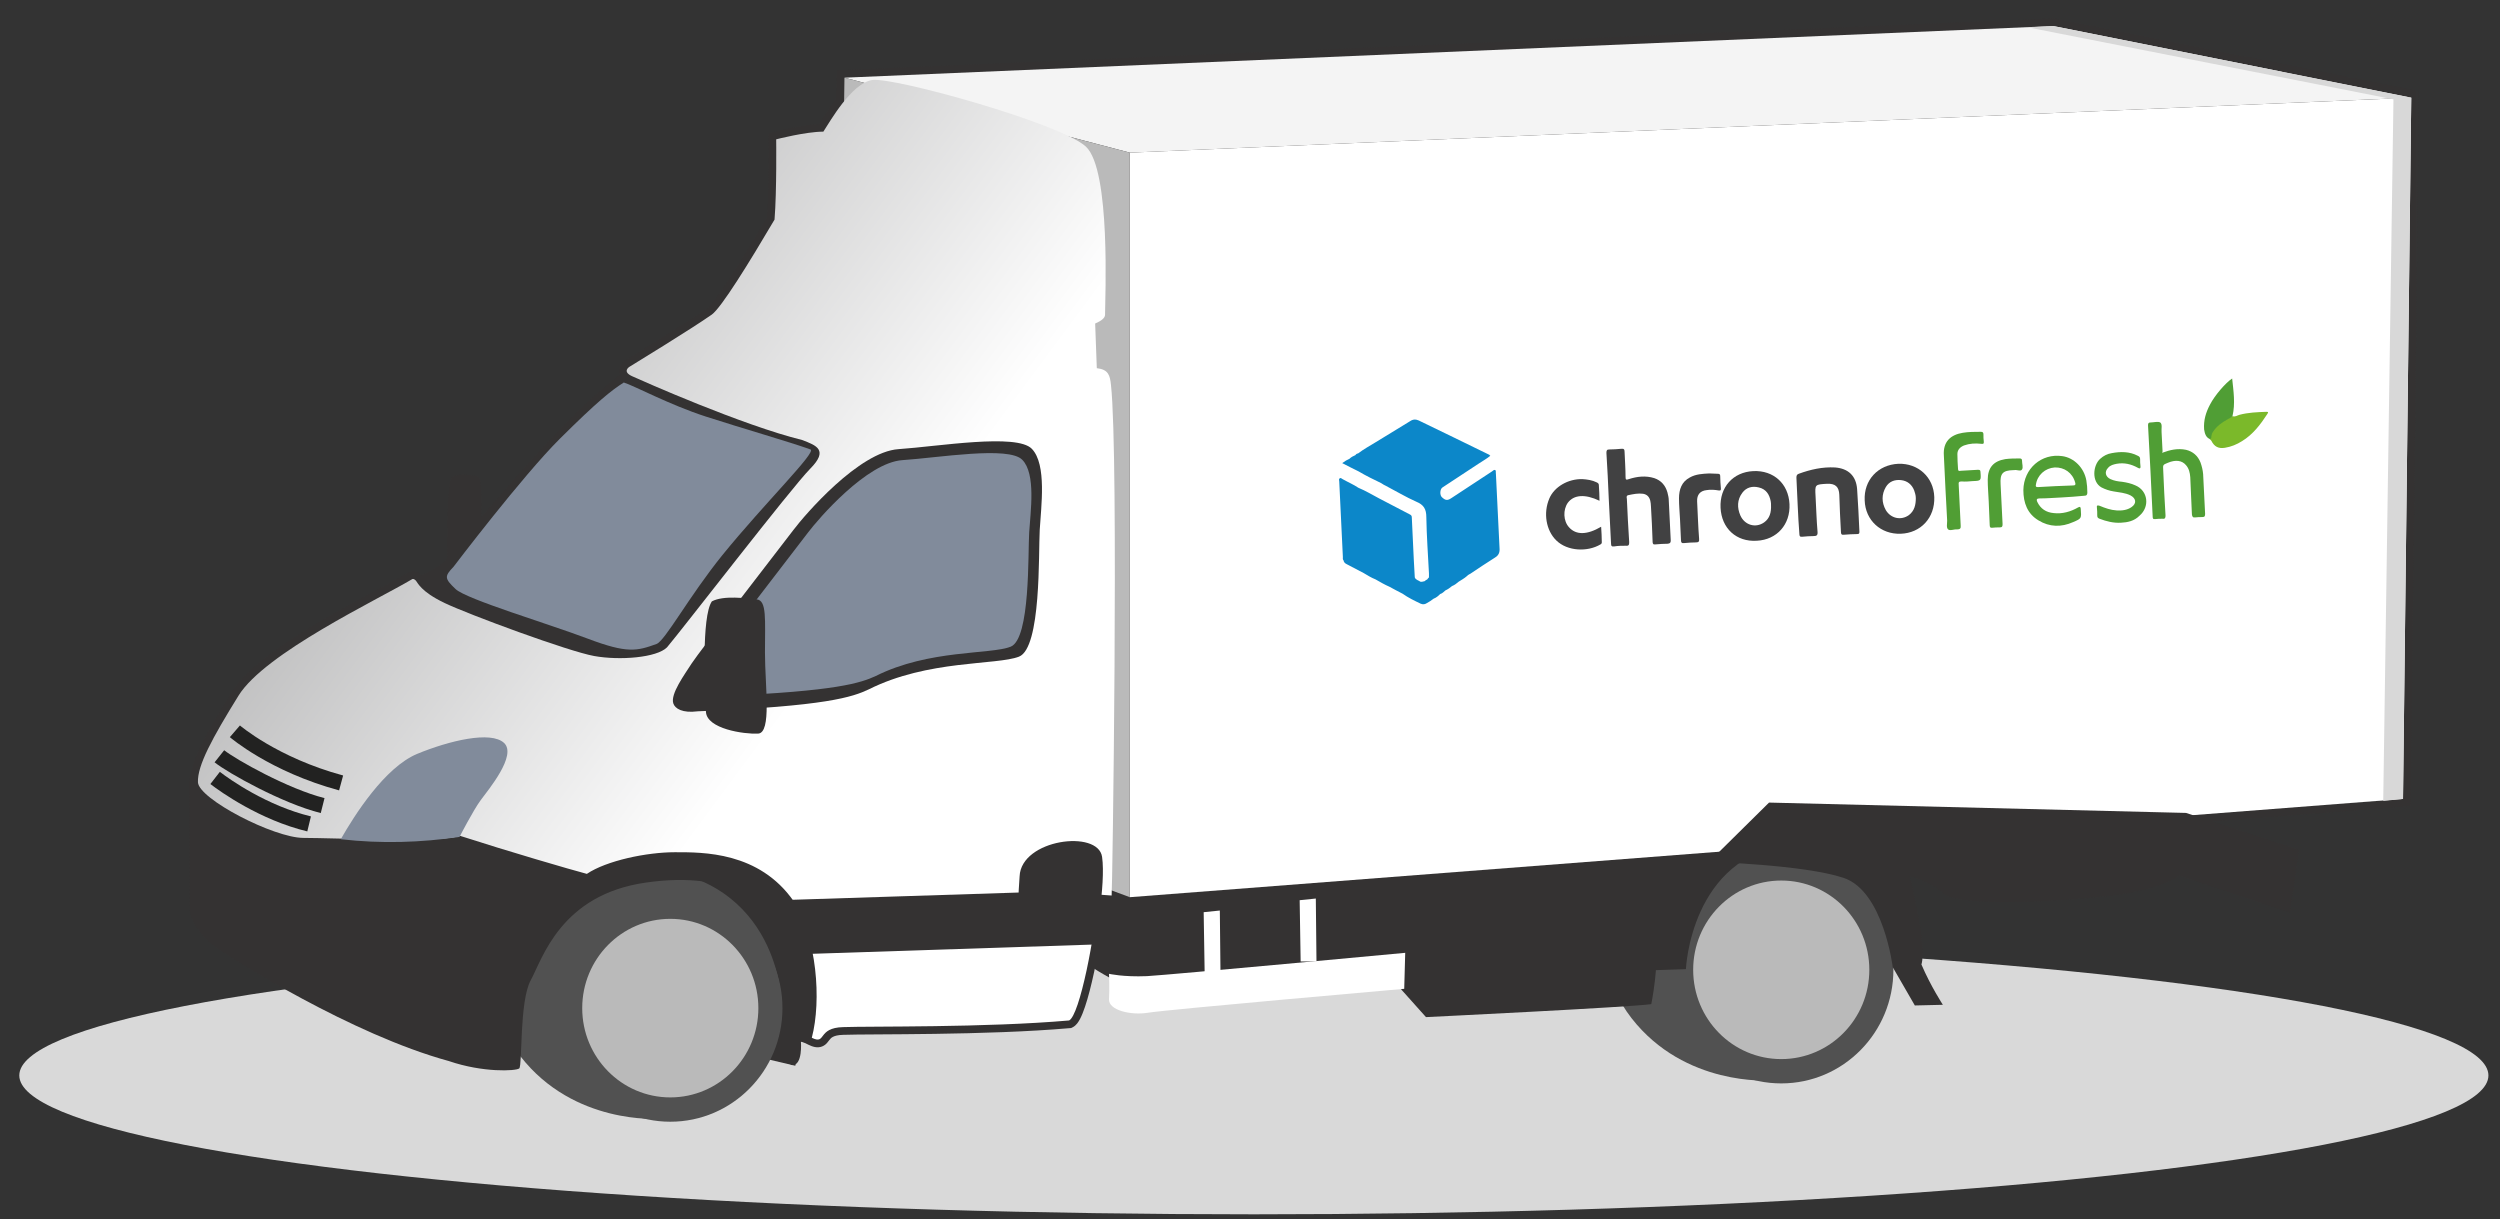
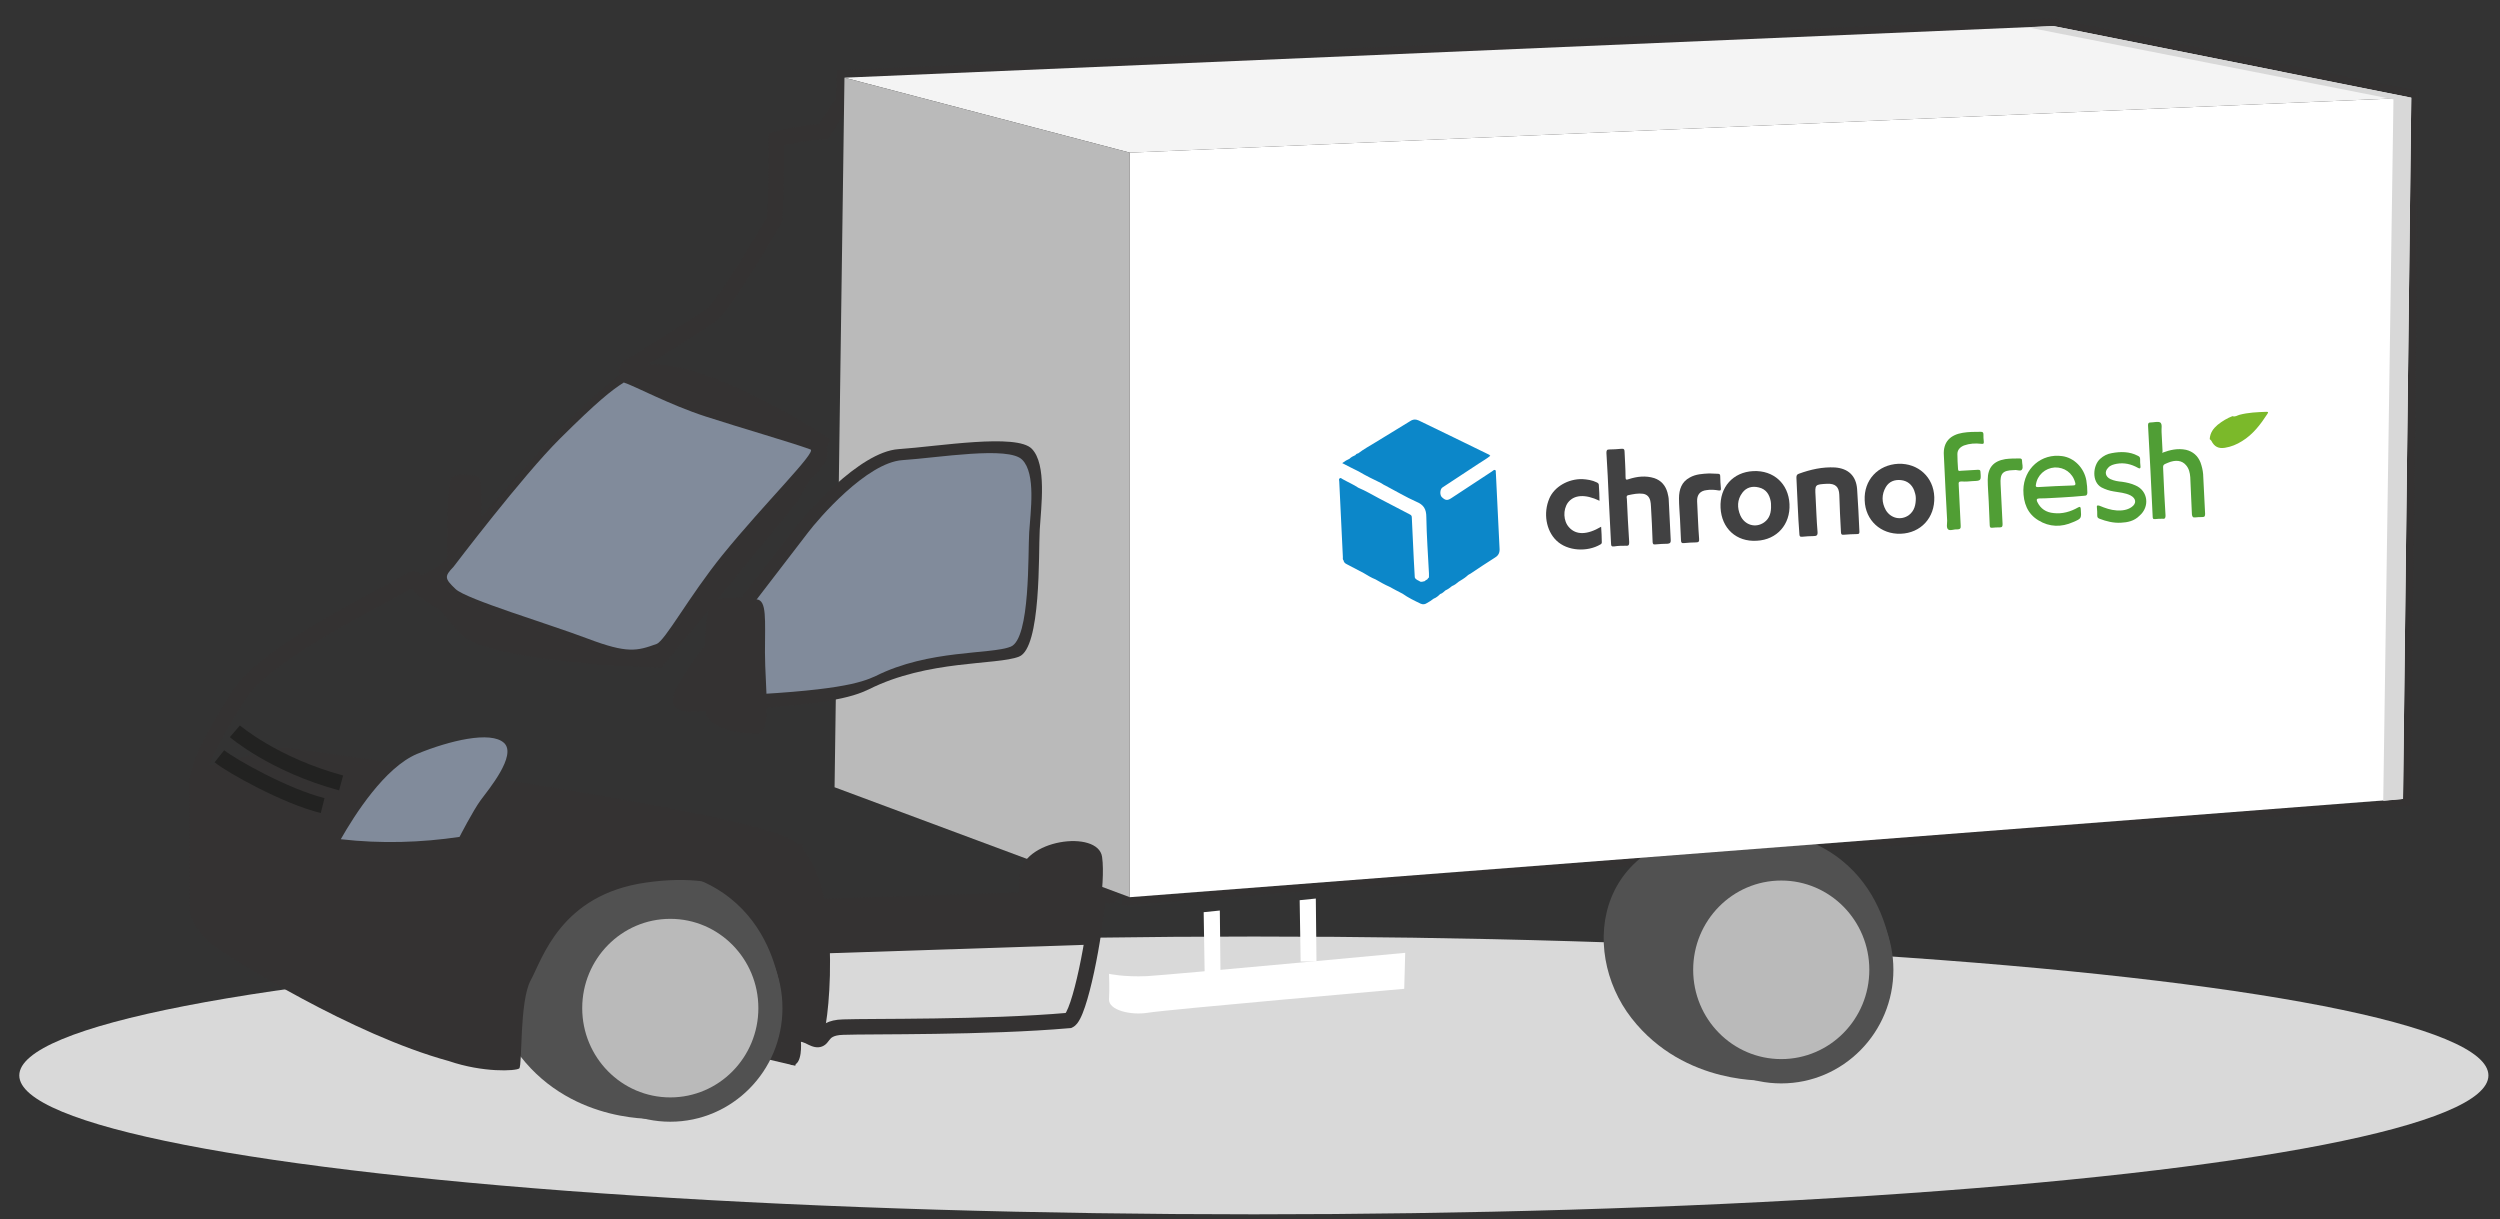
<svg xmlns="http://www.w3.org/2000/svg" width="162" height="79" viewBox="0 0 162 79" fill="none">
  <rect x="0" y="0" width="162" height="79" fill="#333333" stroke="none" />
  <g clip-path="url(#clip0_64_6253)">
    <ellipse cx="81.25" cy="69.688" rx="80" ry="9" fill="#D9D9D9" />
    <mask id="path-2-outside-1_64_6253" maskUnits="userSpaceOnUse" x="11.826" y="0.688" width="145" height="68" fill="black">
      <rect fill="white" x="11.826" y="0.688" width="145" height="68" />
      <path d="M156.25 6.33L70.168 9.343C70.245 9.398 70.312 9.451 70.367 9.502C71.992 11.013 71.608 19.367 71.607 20.404C71.607 20.598 71.372 20.793 70.966 20.965L71.072 23.858C71.82 23.944 71.928 24.311 71.992 24.958C72.505 29.578 72.077 58.031 72.034 58.031L71.137 57.965C70.987 60.556 69.961 65.801 69.277 66.125C63.87 66.6 56.346 66.492 54.636 66.557C52.926 66.6 53.567 67.723 52.605 67.249C53.247 64.809 52.926 60.772 51.43 58.397C49.185 55.181 45.551 55.224 43.734 55.224C41.918 55.224 39.31 55.764 38.027 56.627C36.958 56.347 32.898 55.16 29.756 54.145C29.072 54.62 21.591 54.295 19.667 54.295C17.743 54.295 12.87 51.77 12.827 50.691C12.784 49.611 13.746 47.841 15.456 45.078C17.166 42.315 24.476 38.861 26.721 37.523C26.721 37.523 26.806 37.479 26.935 37.609C27.063 37.739 27.234 38.321 28.815 39.077C30.397 39.832 36.831 42.207 38.498 42.509C40.165 42.811 42.559 42.617 43.222 41.948C44.248 40.738 51.279 31.608 52.498 30.377C53.716 29.147 52.883 28.866 52.007 28.521C48.074 27.55 41.62 24.679 40.956 24.376C40.295 24.075 40.782 23.774 40.785 23.772C40.785 23.772 44.846 21.289 46.129 20.382C46.749 19.928 48.523 17.057 50.19 14.23C50.338 12.404 50.297 9.059 50.297 9.028C50.319 9.022 52.227 8.531 53.353 8.531C53.575 8.194 54.056 7.365 54.655 6.614L54.721 5.034L133.059 1.688L156.25 6.33ZM155.716 51.77L73.21 58.138V9.891L156.25 6.33L155.716 51.77Z" />
    </mask>
    <path d="M156.25 6.33L156.75 6.335L156.755 5.921L156.348 5.839L156.25 6.33ZM70.168 9.343L70.15 8.844L68.689 8.895L69.876 9.749L70.168 9.343ZM70.367 9.502L70.708 9.136L70.708 9.136L70.367 9.502ZM71.607 20.404L71.107 20.404V20.404H71.607ZM70.966 20.965L70.77 20.505L70.454 20.64L70.466 20.984L70.966 20.965ZM71.072 23.858L70.573 23.876L70.588 24.305L71.015 24.355L71.072 23.858ZM71.992 24.958L71.495 25.008L71.495 25.014L71.992 24.958ZM72.034 58.031L71.998 58.529L72.016 58.531H72.034V58.031ZM71.137 57.965L71.173 57.467L70.667 57.43L70.638 57.936L71.137 57.965ZM69.277 66.125L69.321 66.624L69.411 66.616L69.492 66.577L69.277 66.125ZM54.636 66.557L54.648 67.057L54.655 67.057L54.636 66.557ZM52.605 67.249L52.122 67.121L52.018 67.516L52.384 67.697L52.605 67.249ZM51.43 58.397L51.853 58.13L51.846 58.12L51.84 58.111L51.43 58.397ZM43.734 55.224V54.724H43.734L43.734 55.224ZM38.027 56.627L37.9 57.111L38.119 57.168L38.307 57.042L38.027 56.627ZM29.756 54.145L29.91 53.669L29.674 53.593L29.471 53.734L29.756 54.145ZM19.667 54.295L19.667 53.795H19.667V54.295ZM12.827 50.691L12.328 50.711L12.328 50.711L12.827 50.691ZM15.456 45.078L15.031 44.814L15.031 44.815L15.456 45.078ZM26.721 37.523L26.494 37.077L26.479 37.085L26.465 37.093L26.721 37.523ZM26.935 37.609L27.29 37.257L27.29 37.257L26.935 37.609ZM28.815 39.077L28.6 39.528L28.6 39.528L28.815 39.077ZM38.498 42.509L38.409 43.001L38.409 43.001L38.498 42.509ZM43.222 41.948L43.577 42.3L43.59 42.286L43.603 42.271L43.222 41.948ZM52.498 30.377L52.143 30.026L52.143 30.026L52.498 30.377ZM52.007 28.521L52.19 28.056L52.159 28.044L52.127 28.035L52.007 28.521ZM40.956 24.376L40.749 24.831L40.749 24.831L40.956 24.376ZM40.785 23.772L40.524 23.345L40.523 23.346L40.785 23.772ZM46.129 20.382L46.418 20.791L46.424 20.786L46.129 20.382ZM50.19 14.23L50.62 14.484L50.678 14.385L50.688 14.271L50.19 14.23ZM50.297 9.028L50.172 8.544L49.792 8.642L49.797 9.034L50.297 9.028ZM53.353 8.531V9.031H53.623L53.771 8.806L53.353 8.531ZM54.655 6.614L55.046 6.926L55.148 6.798L55.155 6.634L54.655 6.614ZM54.721 5.034L54.699 4.534L54.24 4.554L54.221 5.013L54.721 5.034ZM133.059 1.688L133.157 1.198L133.098 1.186L133.037 1.188L133.059 1.688ZM155.716 51.77L155.754 52.269L156.21 52.233L156.216 51.776L155.716 51.77ZM73.21 58.138H72.71V58.678L73.248 58.637L73.21 58.138ZM73.21 9.891L73.189 9.392L72.71 9.412V9.891H73.21ZM156.25 6.33L156.233 5.83L70.15 8.844L70.168 9.343L70.186 9.843L156.267 6.829L156.25 6.33ZM70.168 9.343L69.876 9.749C69.945 9.798 69.993 9.837 70.027 9.868L70.367 9.502L70.708 9.136C70.63 9.064 70.544 8.998 70.46 8.937L70.168 9.343ZM70.367 9.502L70.027 9.868C70.15 9.983 70.287 10.198 70.421 10.542C70.551 10.879 70.662 11.302 70.755 11.791C70.941 12.768 71.044 13.959 71.097 15.153C71.203 17.547 71.107 19.854 71.107 20.404L71.607 20.404L72.107 20.404C72.107 19.917 72.204 17.528 72.096 15.109C72.042 13.895 71.936 12.65 71.737 11.604C71.638 11.081 71.513 10.595 71.353 10.182C71.196 9.776 70.991 9.4 70.708 9.136L70.367 9.502ZM71.607 20.404H71.107C71.107 20.289 71.175 20.26 71.112 20.314C71.058 20.361 70.95 20.429 70.77 20.505L70.966 20.965L71.162 21.425C71.388 21.329 71.601 21.213 71.765 21.071C71.922 20.936 72.107 20.713 72.107 20.404H71.607ZM70.966 20.965L70.466 20.984L70.573 23.876L71.072 23.858L71.572 23.84L71.466 20.947L70.966 20.965ZM71.072 23.858L71.015 24.355C71.314 24.389 71.365 24.464 71.379 24.485C71.423 24.547 71.461 24.672 71.495 25.008L71.992 24.958L72.49 24.909C72.459 24.597 72.412 24.216 72.198 23.911C71.956 23.565 71.579 23.413 71.13 23.361L71.072 23.858ZM71.992 24.958L71.495 25.014C71.748 27.286 71.77 35.514 71.722 43.224C71.698 47.068 71.656 50.767 71.618 53.506C71.599 54.875 71.581 56.004 71.566 56.79C71.558 57.183 71.552 57.489 71.547 57.697C71.544 57.801 71.542 57.879 71.54 57.93C71.539 57.956 71.538 57.972 71.537 57.979C71.537 57.984 71.537 57.98 71.538 57.971C71.538 57.969 71.54 57.951 71.545 57.928C71.548 57.914 71.56 57.872 71.57 57.845C71.601 57.781 71.815 57.581 72.034 57.531V58.031V58.531C72.253 58.48 72.468 58.28 72.499 58.216C72.509 58.188 72.521 58.146 72.524 58.13C72.529 58.106 72.532 58.086 72.532 58.08C72.534 58.065 72.535 58.05 72.535 58.041C72.537 58.021 72.538 57.996 72.539 57.968C72.541 57.911 72.543 57.828 72.546 57.723C72.552 57.512 72.558 57.202 72.566 56.809C72.58 56.02 72.599 54.89 72.618 53.52C72.656 50.779 72.697 47.077 72.722 43.23C72.77 35.559 72.75 27.25 72.489 24.903L71.992 24.958ZM72.034 58.031L72.07 57.532L71.173 57.467L71.137 57.965L71.1 58.464L71.998 58.529L72.034 58.031ZM71.137 57.965L70.638 57.936C70.565 59.198 70.276 61.13 69.919 62.79C69.74 63.619 69.548 64.366 69.362 64.918C69.268 65.196 69.181 65.41 69.104 65.556C69.066 65.63 69.036 65.674 69.018 65.698C68.994 65.727 69.007 65.7 69.063 65.674L69.277 66.125L69.492 66.577C69.633 66.51 69.734 66.404 69.801 66.32C69.872 66.229 69.935 66.126 69.991 66.019C70.102 65.807 70.208 65.537 70.309 65.237C70.512 64.634 70.714 63.847 70.896 63C71.26 61.308 71.559 59.323 71.636 57.994L71.137 57.965ZM69.277 66.125L69.234 65.627C63.835 66.101 56.382 65.991 54.617 66.057L54.636 66.557L54.655 67.057C56.31 66.994 63.904 67.099 69.321 66.624L69.277 66.125ZM54.636 66.557L54.623 66.057C54.141 66.069 53.779 66.159 53.498 66.308C53.21 66.462 53.047 66.656 52.943 66.793C52.884 66.869 52.87 66.891 52.85 66.913C52.838 66.926 52.858 66.899 52.908 66.88C53.016 66.838 53.048 66.909 52.827 66.8L52.605 67.249L52.384 67.697C52.644 67.825 52.956 67.933 53.267 67.813C53.419 67.755 53.522 67.66 53.589 67.586C53.648 67.522 53.709 67.438 53.737 67.401C53.806 67.311 53.864 67.246 53.967 67.192C54.076 67.133 54.275 67.066 54.648 67.057L54.636 66.557ZM52.605 67.249L53.089 67.376C53.429 66.082 53.508 64.398 53.316 62.741C53.124 61.086 52.654 59.403 51.853 58.13L51.43 58.397L51.007 58.663C51.701 59.766 52.141 61.289 52.322 62.856C52.504 64.421 52.423 65.976 52.122 67.121L52.605 67.249ZM51.43 58.397L51.84 58.111C49.43 54.657 45.525 54.724 43.734 54.724V55.224V55.724C45.578 55.724 48.941 55.704 51.02 58.683L51.43 58.397ZM43.734 55.224L43.734 54.724C42.783 54.724 41.638 54.865 40.567 55.115C39.504 55.363 38.463 55.731 37.748 56.213L38.027 56.627L38.307 57.042C38.874 56.66 39.778 56.326 40.794 56.089C41.802 55.853 42.869 55.724 43.734 55.724L43.734 55.224ZM38.027 56.627L38.154 56.144C37.097 55.866 33.046 54.682 29.91 53.669L29.756 54.145L29.602 54.621C32.75 55.637 36.82 56.827 37.9 57.111L38.027 56.627ZM29.756 54.145L29.471 53.734C29.504 53.711 29.506 53.72 29.427 53.74C29.36 53.758 29.265 53.775 29.139 53.792C28.886 53.826 28.547 53.851 28.139 53.869C27.326 53.905 26.277 53.909 25.181 53.898C23.018 53.877 20.62 53.795 19.667 53.795L19.667 54.295L19.667 54.795C20.638 54.795 22.942 54.876 25.171 54.898C26.271 54.909 27.342 54.905 28.183 54.868C28.603 54.85 28.976 54.823 29.271 54.783C29.418 54.764 29.556 54.74 29.675 54.709C29.781 54.682 29.922 54.638 30.041 54.556L29.756 54.145ZM19.667 54.295V53.795C19.272 53.795 18.672 53.66 17.957 53.412C17.256 53.167 16.487 52.828 15.774 52.455C15.058 52.081 14.414 51.68 13.953 51.317C13.722 51.134 13.551 50.972 13.441 50.839C13.32 50.69 13.325 50.639 13.327 50.671L12.827 50.691L12.328 50.711C12.34 51.013 12.507 51.276 12.668 51.472C12.841 51.684 13.072 51.896 13.334 52.102C13.859 52.516 14.562 52.949 15.31 53.341C16.061 53.734 16.874 54.093 17.628 54.356C18.37 54.614 19.1 54.795 19.667 54.795V54.295ZM12.827 50.691L13.327 50.671C13.311 50.265 13.489 49.65 13.934 48.734C14.371 47.836 15.027 46.722 15.881 45.341L15.456 45.078L15.031 44.815C14.175 46.197 13.496 47.349 13.035 48.297C12.582 49.227 12.301 50.037 12.328 50.711L12.827 50.691ZM15.456 45.078L15.881 45.341C16.259 44.73 16.977 44.041 17.925 43.317C18.864 42.601 19.99 41.88 21.143 41.196C22.295 40.514 23.465 39.874 24.492 39.319C25.512 38.769 26.404 38.294 26.977 37.952L26.721 37.523L26.465 37.093C25.916 37.421 25.052 37.88 24.017 38.44C22.988 38.995 21.803 39.642 20.633 40.336C19.465 41.028 18.302 41.772 17.319 42.522C16.345 43.265 15.508 44.044 15.031 44.814L15.456 45.078ZM26.721 37.523C26.948 37.968 26.947 37.969 26.947 37.969C26.947 37.969 26.946 37.969 26.946 37.969C26.945 37.969 26.945 37.97 26.944 37.97C26.943 37.971 26.942 37.971 26.941 37.972C26.939 37.973 26.937 37.974 26.935 37.975C26.93 37.977 26.926 37.979 26.922 37.981C26.913 37.984 26.904 37.988 26.895 37.991C26.877 37.998 26.857 38.004 26.837 38.008C26.795 38.016 26.752 38.018 26.709 38.012C26.618 37.999 26.576 37.957 26.579 37.961L26.935 37.609L27.29 37.257C27.165 37.131 27.016 37.046 26.85 37.022C26.77 37.011 26.697 37.016 26.635 37.028C26.605 37.035 26.578 37.043 26.554 37.051C26.543 37.055 26.532 37.06 26.521 37.064C26.517 37.066 26.512 37.069 26.507 37.071C26.505 37.072 26.503 37.073 26.5 37.074C26.499 37.075 26.498 37.075 26.497 37.076C26.497 37.076 26.496 37.076 26.495 37.077C26.495 37.077 26.495 37.077 26.495 37.077C26.494 37.077 26.494 37.077 26.721 37.523ZM26.935 37.609L26.579 37.96C26.558 37.939 26.551 37.925 26.572 37.957C26.585 37.976 26.618 38.026 26.649 38.072C26.722 38.176 26.823 38.308 26.977 38.462C27.282 38.767 27.771 39.132 28.6 39.528L28.815 39.077L29.031 38.625C28.279 38.266 27.891 37.962 27.683 37.754C27.581 37.652 27.516 37.567 27.471 37.502C27.444 37.462 27.43 37.44 27.402 37.399C27.384 37.372 27.344 37.311 27.29 37.257L26.935 37.609ZM28.815 39.077L28.6 39.528C29.416 39.918 31.442 40.708 33.455 41.433C35.457 42.155 37.525 42.841 38.409 43.001L38.498 42.509L38.587 42.017C37.803 41.875 35.822 41.223 33.794 40.492C31.778 39.766 29.796 38.991 29.031 38.625L28.815 39.077ZM38.498 42.509L38.409 43.001C39.294 43.162 40.357 43.189 41.289 43.09C41.756 43.04 42.204 42.958 42.588 42.837C42.96 42.721 43.326 42.553 43.577 42.3L43.222 41.948L42.866 41.596C42.786 41.677 42.605 41.784 42.289 41.883C41.986 41.978 41.607 42.051 41.184 42.096C40.336 42.185 39.369 42.159 38.587 42.017L38.498 42.509ZM43.222 41.948L43.603 42.271C44.124 41.657 46.15 39.057 48.181 36.48C50.233 33.875 52.27 31.319 52.853 30.729L52.498 30.377L52.143 30.026C51.507 30.667 49.42 33.291 47.395 35.861C45.349 38.459 43.346 41.029 42.84 41.624L43.222 41.948ZM52.498 30.377L52.853 30.729C53.176 30.403 53.408 30.097 53.525 29.798C53.651 29.472 53.642 29.142 53.463 28.854C53.307 28.602 53.059 28.445 52.854 28.339C52.643 28.231 52.397 28.137 52.19 28.056L52.007 28.521L51.824 28.986C52.055 29.077 52.241 29.148 52.395 29.228C52.555 29.311 52.603 29.365 52.613 29.381C52.613 29.381 52.61 29.375 52.61 29.369C52.61 29.366 52.612 29.386 52.592 29.436C52.55 29.546 52.429 29.736 52.143 30.026L52.498 30.377ZM52.007 28.521L52.127 28.035C48.247 27.077 41.834 24.227 41.163 23.922L40.956 24.376L40.749 24.831C41.406 25.131 47.902 28.022 51.887 29.006L52.007 28.521ZM40.956 24.376L41.163 23.922C41.037 23.864 41.039 23.837 41.066 23.877C41.083 23.902 41.102 23.943 41.108 23.997C41.114 24.049 41.105 24.094 41.094 24.127C41.075 24.18 41.049 24.199 41.058 24.191C41.062 24.188 41.063 24.188 41.048 24.197L40.785 23.772L40.523 23.346C40.506 23.357 40.445 23.395 40.377 23.459C40.315 23.517 40.208 23.63 40.15 23.797C40.082 23.992 40.095 24.224 40.234 24.433C40.356 24.614 40.545 24.738 40.749 24.831L40.956 24.376ZM40.785 23.772C41.046 24.198 41.046 24.198 41.046 24.198C41.046 24.198 41.046 24.198 41.046 24.198C41.046 24.198 41.047 24.198 41.047 24.198C41.047 24.198 41.048 24.197 41.049 24.197C41.051 24.195 41.054 24.194 41.058 24.191C41.066 24.186 41.077 24.179 41.092 24.17C41.122 24.152 41.167 24.125 41.224 24.09C41.337 24.02 41.501 23.919 41.702 23.796C42.103 23.548 42.652 23.209 43.241 22.841C44.413 22.109 45.762 21.254 46.417 20.791L46.129 20.382L45.84 19.974C45.213 20.417 43.89 21.257 42.711 21.993C42.124 22.359 41.578 22.698 41.178 22.944C40.977 23.067 40.814 23.168 40.701 23.237C40.644 23.272 40.6 23.299 40.57 23.317C40.555 23.327 40.544 23.334 40.536 23.338C40.532 23.341 40.529 23.342 40.527 23.344C40.526 23.344 40.526 23.345 40.525 23.345C40.525 23.345 40.525 23.345 40.525 23.345C40.525 23.345 40.524 23.345 40.524 23.345C40.524 23.345 40.524 23.345 40.785 23.772ZM46.129 20.382L46.424 20.786C46.65 20.621 46.918 20.294 47.192 19.925C47.481 19.535 47.819 19.035 48.187 18.468C48.921 17.331 49.786 15.899 50.62 14.484L50.19 14.23L49.759 13.976C48.926 15.388 48.07 16.806 47.347 17.925C46.985 18.485 46.659 18.965 46.389 19.329C46.104 19.714 45.918 19.917 45.834 19.979L46.129 20.382ZM50.19 14.23L50.688 14.271C50.839 12.416 50.797 9.046 50.797 9.021L50.297 9.028L49.797 9.034C49.797 9.072 49.838 12.391 49.691 14.189L50.19 14.23ZM50.297 9.028L50.422 9.512C50.428 9.51 50.901 9.388 51.509 9.267C52.127 9.144 52.844 9.031 53.353 9.031V8.531V8.031C52.737 8.031 51.937 8.163 51.314 8.287C50.68 8.413 50.188 8.54 50.172 8.544L50.297 9.028ZM53.353 8.531L53.771 8.806C54.015 8.436 54.465 7.653 55.046 6.926L54.655 6.614L54.264 6.302C53.647 7.076 53.136 7.953 52.936 8.255L53.353 8.531ZM54.655 6.614L55.155 6.634L55.22 5.054L54.721 5.034L54.221 5.013L54.156 6.593L54.655 6.614ZM54.721 5.034L54.742 5.533L133.08 2.187L133.059 1.688L133.037 1.188L54.699 4.534L54.721 5.034ZM133.059 1.688L132.96 2.178L156.152 6.82L156.25 6.33L156.348 5.839L133.157 1.198L133.059 1.688ZM155.716 51.77L155.677 51.271L73.171 57.64L73.21 58.138L73.248 58.637L155.754 52.269L155.716 51.77ZM73.21 58.138H73.71V9.891H73.21H72.71V58.138H73.21ZM73.21 9.891L73.231 10.391L156.271 6.829L156.25 6.33L156.229 5.83L73.189 9.392L73.21 9.891ZM156.25 6.33L155.75 6.324L155.216 51.764L155.716 51.77L156.216 51.776L156.75 6.335L156.25 6.33Z" fill="#343232" mask="url(#path-2-outside-1_64_6253)" />
-     <path d="M29.029 37.803C28.986 36.443 28.858 31.931 29.243 30.982C29.67 30.593 30.504 30.809 30.889 30.852C31.273 30.895 31.188 32.083 31.188 34.155C31.188 36.206 31.444 39.12 30.931 39.163C30.418 39.206 29.05 38.883 29.029 37.803Z" fill="#343232" />
+     <path d="M29.029 37.803C28.986 36.443 28.858 31.931 29.243 30.982C29.67 30.593 30.504 30.809 30.889 30.852C31.273 30.895 31.188 32.083 31.188 34.155C31.188 36.206 31.444 39.12 30.931 39.163C30.418 39.206 29.05 38.883 29.029 37.803" fill="#343232" />
    <path d="M26.785 37.523C26.785 37.523 28.452 36.81 28.858 36.335C29.264 35.86 37.472 25.606 40.849 23.901C44.226 22.196 53.802 28.391 53.802 28.499C53.802 28.607 51.686 32.493 51.686 32.493L42.858 43.265C42.858 43.265 31.508 42.984 29.799 41.02C28.11 39.077 26.785 37.523 26.785 37.523Z" fill="#343232" />
    <path d="M114.677 70.011C114.677 70.011 109.183 70.421 105.721 65.974C102.258 61.527 103.348 53.627 112.838 53.713C122.329 53.799 122.607 62.218 122.607 62.218L114.677 70.011Z" fill="#515151" />
    <path d="M115.425 70.205C119.438 70.205 122.692 66.91 122.692 62.844C122.692 58.779 119.438 55.483 115.425 55.483C111.411 55.483 108.157 58.779 108.157 62.844C108.157 66.91 111.411 70.205 115.425 70.205Z" fill="#515151" />
    <path d="M115.425 68.629C118.577 68.629 121.132 66.039 121.132 62.844C121.132 59.649 118.577 57.059 115.425 57.059C112.273 57.059 109.718 59.649 109.718 62.844C109.718 66.039 112.273 68.629 115.425 68.629Z" fill="#BABABA" />
    <path d="M51.536 69.061L49.42 68.565C49.42 68.565 31.252 67.162 31.808 66.212C32.342 65.262 37.878 55.591 37.878 55.591L51.985 54.684L53.717 64.161L51.9 66.708L51.536 69.061Z" fill="#343232" />
    <path d="M42.687 72.494C42.687 72.494 37.194 72.904 33.731 68.457C30.269 64.01 31.359 56.109 40.849 56.195C50.339 56.282 50.617 64.701 50.617 64.701L42.687 72.494Z" fill="#515151" />
-     <path d="M69.983 62.153C69.983 62.153 73.402 64.657 75.155 64.29C76.908 63.923 90.588 63.88 90.588 63.88L92.404 65.909C92.404 65.909 105.721 65.262 107.003 65.068C107.238 63.88 107.302 62.866 107.302 62.866L109.247 62.801C109.247 62.801 109.547 55.483 116.023 54.706C122.5 53.864 79.152 53.454 79.152 53.627C79.152 53.799 64.788 52.677 64.788 52.677L69.983 62.153Z" fill="#343232" />
    <path d="M73.21 58.138L155.716 51.77L156.25 6.329L73.21 9.891V58.138Z" fill="white" />
    <path d="M156.25 6.329L133.059 1.688L54.721 5.034L73.21 9.891L156.25 6.329Z" fill="#F4F4F4" />
    <path d="M54.721 5.034L54.08 51.014L73.21 58.138V9.891L54.721 5.034Z" fill="#BABABA" />
    <path d="M13.169 49.698C12.656 49.827 12.25 50.086 12.25 50.669C12.25 51.252 12.293 57.944 12.293 58.829C12.293 59.714 13.126 60.794 14.131 61.484C15.136 62.175 22.766 67.032 29.093 68.759C31.295 69.515 33.432 69.407 33.646 69.234C33.86 69.061 33.646 64.873 34.394 63.514C35.142 62.154 36.318 57.966 41.875 57.188C47.432 56.39 50.211 58.635 50.852 60.815C51.494 63.017 50.596 68.975 51.323 69.018C52.028 69.061 51.9 67.507 51.9 67.507C51.9 67.507 52.968 67.831 53.353 67.032C53.738 66.233 54.742 56.411 51.258 54.404C47.774 52.396 18.342 48.424 18.342 48.424L13.169 49.698Z" fill="#343232" />
-     <path d="M71.992 24.959C71.928 24.311 71.821 23.944 71.073 23.858L70.966 20.965C71.372 20.793 71.607 20.598 71.607 20.404C71.607 19.368 71.992 11.014 70.367 9.502C68.743 7.991 57.863 4.969 56.517 5.185C55.17 5.401 53.781 7.883 53.353 8.531C52.22 8.531 50.297 9.028 50.297 9.028C50.297 9.028 50.339 12.395 50.19 14.23C48.523 17.058 46.748 19.929 46.129 20.382C44.846 21.289 40.785 23.771 40.785 23.771C40.785 23.771 40.293 24.074 40.956 24.376C41.619 24.678 48.074 27.549 52.007 28.521C52.883 28.866 53.717 29.147 52.498 30.377C51.28 31.608 44.248 40.739 43.222 41.948C42.559 42.617 40.165 42.811 38.498 42.509C36.831 42.207 30.397 39.832 28.815 39.077C27.233 38.321 27.062 37.738 26.934 37.609C26.806 37.479 26.721 37.523 26.721 37.523C24.476 38.861 17.166 42.315 15.456 45.078C13.746 47.841 12.784 49.611 12.827 50.691C12.87 51.77 17.743 54.296 19.667 54.296C21.591 54.296 29.072 54.62 29.756 54.145C32.898 55.159 36.959 56.346 38.028 56.627C39.31 55.764 41.918 55.224 43.735 55.224C45.551 55.224 49.185 55.181 51.429 58.397C52.926 60.772 53.246 64.809 52.605 67.248C53.567 67.723 52.926 66.6 54.636 66.557C56.346 66.492 63.869 66.6 69.277 66.126C69.961 65.802 70.987 60.556 71.137 57.965L72.034 58.03C72.077 58.03 72.505 29.578 71.992 24.959Z" fill="url(#paint0_linear_64_6253)" />
    <path d="M43.628 45.575C43.435 44.97 44.355 43.718 44.825 42.984C45.295 42.25 50.66 35.342 51.408 34.349C52.156 33.356 55.662 29.276 58.227 29.104C60.791 28.931 65.879 28.067 66.862 29.082C67.845 30.097 67.46 32.838 67.375 34.328C67.289 35.817 67.482 41.991 66.028 42.552C64.575 43.114 60.129 42.747 56.303 44.668C55.255 45.164 53.545 45.769 45.209 46.093C44.226 46.222 43.735 45.92 43.628 45.575Z" fill="#343232" />
    <path d="M22.082 54.382C22.98 52.806 24.925 49.741 27.02 48.856C29.114 47.992 31.808 47.345 32.663 48.143C33.518 48.942 31.637 51.187 31.145 51.856C30.654 52.526 29.777 54.231 29.777 54.231C27.298 54.598 24.711 54.684 22.082 54.382Z" fill="#818B9B" />
    <path d="M15.221 47.388C15.221 47.388 17.722 49.547 22.104 50.734" stroke="#222221" stroke-miterlimit="10" />
    <path d="M14.216 49.007C15.029 49.654 18.491 51.597 20.907 52.202" stroke="#222221" stroke-miterlimit="10" />
-     <path d="M13.939 50.41C14.58 50.907 17.081 52.677 20.03 53.389" stroke="#222221" stroke-miterlimit="10" />
    <path d="M52.584 61.808L70.923 61.204C70.923 61.204 71.671 57.318 71.415 55.526C71.158 53.734 66.178 54.382 66.071 56.778C66.007 57.706 66.007 57.836 66.007 57.836L51.194 58.311L52.584 61.808Z" fill="#343232" />
    <path d="M156.25 6.329L155.716 51.77L154.433 51.9L155.096 6.437L131.413 1.774L133.059 1.688L156.25 6.329Z" fill="#D8D8D8" />
    <path d="M91.058 61.743L90.994 64.075C90.994 64.075 75.454 65.435 74.364 65.629C73.253 65.802 71.842 65.456 71.864 64.766C71.906 64.075 71.864 63.103 71.864 63.103C71.864 63.103 72.783 63.319 74.322 63.254C75.839 63.168 91.058 61.743 91.058 61.743Z" fill="white" />
    <path d="M78.062 63.082L77.998 59.11L79.045 59.002L79.088 63.082" fill="white" />
    <path d="M84.282 62.305L84.218 58.333L85.265 58.225L85.308 62.305" fill="white" />
    <path d="M46.684 44.107C46.513 43.545 46 42.941 46.428 42.293C46.855 41.646 51.665 35.429 52.349 34.522C53.032 33.615 56.175 29.967 58.483 29.816C60.791 29.665 65.366 28.888 66.242 29.794C67.14 30.701 66.776 33.162 66.691 34.5C66.605 35.839 66.776 41.387 65.494 41.905C64.19 42.423 60.193 42.077 56.752 43.804C55.811 44.236 54.272 44.797 46.77 45.1C45.872 45.208 46.77 44.43 46.684 44.107Z" fill="#818B9B" />
    <path d="M45.744 46.114C45.68 44.69 45.445 39.962 46.129 38.969C46.898 38.559 48.373 38.775 49.035 38.839C49.698 38.904 49.57 40.135 49.57 42.293C49.57 44.452 50.019 47.496 49.121 47.539C48.223 47.582 45.787 47.237 45.744 46.114Z" fill="#343232" />
-     <path d="M141.651 52.677L148.983 55.073L148.384 59.131L141.202 56.735C141.202 56.735 140.134 57.728 135.902 58.138C131.669 58.57 126.668 58.613 125.984 57.922C125.3 57.231 123.739 56.757 123.739 56.757C123.739 56.757 124.894 61.204 124.509 62.499C125.107 63.902 125.898 65.111 125.898 65.111L124.081 65.154L122.649 62.672C122.649 62.672 122.051 57.75 119.465 56.886C116.878 56.023 110.744 55.85 110.744 55.85L114.634 52.007L141.651 52.677Z" fill="#343232" />
    <path d="M43.435 72.688C47.449 72.688 50.703 69.392 50.703 65.327C50.703 61.261 47.449 57.966 43.435 57.966C39.422 57.966 36.168 61.261 36.168 65.327C36.168 69.392 39.422 72.688 43.435 72.688Z" fill="#515151" />
    <path d="M43.435 71.112C46.587 71.112 49.142 68.522 49.142 65.327C49.142 62.132 46.587 59.541 43.435 59.541C40.283 59.541 37.728 62.132 37.728 65.327C37.728 68.522 40.283 71.112 43.435 71.112Z" fill="#BABABA" />
    <path d="M29.392 36.724C29.392 36.724 33.86 30.831 36.296 28.413C38.733 25.995 39.609 25.304 40.422 24.786C41.106 25.002 43.393 26.233 45.722 26.988C48.052 27.744 51.216 28.65 52.52 29.125C52.947 29.276 49.548 32.601 46.813 35.968C44.632 38.667 43.093 41.538 42.538 41.732C41.277 42.185 40.657 42.358 38.092 41.387C35.527 40.415 30.226 38.839 29.521 38.17C28.794 37.479 28.794 37.35 29.392 36.724Z" fill="#818B9B" />
    <path d="M104.246 32.277C104.203 31.305 104.16 30.312 104.096 29.341C104.096 29.168 104.139 29.125 104.289 29.125C104.545 29.125 104.802 29.104 105.058 29.082C105.229 29.06 105.272 29.125 105.272 29.276C105.293 29.816 105.336 30.377 105.336 30.917C105.336 31.09 105.379 31.111 105.55 31.046C106.084 30.874 106.64 30.809 107.195 30.982C107.644 31.133 107.922 31.457 108.05 31.91C108.093 32.083 108.136 32.255 108.136 32.428C108.179 33.291 108.221 34.155 108.264 35.018C108.264 35.17 108.221 35.213 108.072 35.234C107.794 35.234 107.537 35.256 107.26 35.278C107.131 35.299 107.089 35.234 107.089 35.105C107.067 34.328 107.024 33.572 106.982 32.817C106.982 32.687 106.96 32.557 106.939 32.45C106.875 32.191 106.725 32.039 106.469 31.996C106.148 31.953 105.849 32.018 105.528 32.083C105.379 32.104 105.4 32.234 105.421 32.32C105.464 33.248 105.507 34.198 105.571 35.126C105.571 35.299 105.55 35.385 105.357 35.364C105.101 35.364 104.866 35.364 104.609 35.407C104.438 35.429 104.395 35.385 104.395 35.213C104.353 34.241 104.289 33.248 104.246 32.277Z" fill="#414142" />
    <path d="M123.162 34.587C121.88 34.63 120.875 33.723 120.832 32.428C120.768 31.111 121.687 30.118 123.013 30.053C124.295 30.01 125.3 30.917 125.342 32.212C125.385 33.55 124.466 34.544 123.162 34.587Z" fill="#414142" />
    <path d="M111.492 32.903C111.428 31.564 112.304 30.593 113.608 30.528C114.933 30.463 115.895 31.349 115.959 32.665C116.023 33.982 115.147 34.975 113.843 35.04C112.518 35.126 111.556 34.241 111.492 32.903Z" fill="#414142" />
    <path d="M116.493 32.795C116.472 32.191 116.429 31.564 116.408 30.96C116.408 30.831 116.429 30.744 116.558 30.701C117.327 30.42 118.097 30.248 118.909 30.291C119.764 30.356 120.277 30.831 120.341 31.694C120.405 32.622 120.448 33.529 120.49 34.457C120.49 34.565 120.469 34.608 120.341 34.608C120.063 34.608 119.764 34.63 119.486 34.651C119.336 34.673 119.294 34.608 119.294 34.479C119.251 33.68 119.208 32.881 119.187 32.061C119.165 31.543 118.93 31.327 118.396 31.349C117.605 31.392 117.605 31.392 117.648 32.147C117.69 32.925 117.712 33.702 117.776 34.457C117.797 34.695 117.712 34.738 117.519 34.738C117.284 34.738 117.028 34.759 116.793 34.781C116.643 34.803 116.6 34.738 116.6 34.608C116.558 34.004 116.515 33.399 116.493 32.795Z" fill="#414142" />
    <path d="M140.112 29.341C140.625 29.147 141.117 29.039 141.651 29.147C142.1 29.255 142.421 29.535 142.592 29.967C142.677 30.204 142.741 30.463 142.763 30.723C142.805 31.586 142.848 32.428 142.891 33.291C142.891 33.443 142.87 33.507 142.699 33.507C142.549 33.507 142.399 33.507 142.25 33.529C142.1 33.55 142.057 33.486 142.036 33.335C141.993 32.536 141.972 31.737 141.929 30.917C141.908 30.636 141.844 30.356 141.651 30.14C141.395 29.837 140.989 29.773 140.476 29.989C140.155 30.118 140.155 30.118 140.176 30.463C140.219 31.435 140.262 32.428 140.326 33.399C140.326 33.55 140.305 33.637 140.134 33.615C139.984 33.615 139.813 33.615 139.663 33.637C139.514 33.658 139.492 33.594 139.492 33.464C139.407 31.5 139.3 29.535 139.193 27.571C139.193 27.441 139.215 27.377 139.343 27.377C139.557 27.377 139.834 27.29 139.984 27.377C140.134 27.485 140.048 27.787 140.07 28.003C140.091 28.413 140.112 28.845 140.134 29.255C140.112 29.298 140.112 29.319 140.112 29.341Z" fill="#509E35" />
    <path d="M133.614 32.234C133.123 32.255 132.653 32.298 132.161 32.298C131.99 32.298 131.947 32.363 132.011 32.514C132.225 32.968 132.588 33.205 133.08 33.248C133.636 33.313 134.17 33.162 134.662 32.881C134.79 32.816 134.811 32.838 134.833 32.968C134.876 33.594 134.897 33.594 134.341 33.831C133.572 34.176 132.802 34.155 132.097 33.723C131.37 33.291 131.114 32.579 131.114 31.759C131.135 30.356 132.289 29.363 133.636 29.557C134.405 29.665 135.047 30.312 135.196 31.133C135.239 31.392 135.26 31.651 135.26 31.91C135.26 32.061 135.217 32.126 135.046 32.126C134.576 32.169 134.085 32.212 133.614 32.234Z" fill="#509E34" />
    <path d="M103.647 32.45C102.707 31.996 101.98 32.061 101.595 32.579C101.275 33.032 101.296 33.766 101.681 34.177C102.13 34.673 102.835 34.673 103.754 34.133C103.776 34.479 103.797 34.824 103.797 35.148C103.797 35.213 103.754 35.256 103.711 35.278C102.878 35.774 101.574 35.731 100.847 35.019C100.185 34.371 99.992 33.248 100.398 32.298C100.719 31.543 101.617 31.025 102.536 31.046C102.857 31.068 103.177 31.111 103.476 31.262C103.562 31.305 103.605 31.349 103.605 31.435C103.626 31.78 103.647 32.104 103.647 32.45Z" fill="#414142" />
    <path d="M137.419 33.874C136.949 33.896 136.5 33.788 136.051 33.615C135.944 33.572 135.901 33.529 135.901 33.399C135.901 33.227 135.901 33.076 135.88 32.903C135.859 32.752 135.901 32.73 136.051 32.773C136.414 32.925 136.778 33.054 137.163 33.076C137.505 33.097 137.847 33.054 138.124 32.86C138.466 32.622 138.424 32.298 138.06 32.104C137.718 31.931 137.334 31.91 136.97 31.845C136.692 31.802 136.436 31.716 136.179 31.586C135.517 31.219 135.624 30.14 136.094 29.73C136.308 29.535 136.564 29.406 136.842 29.363C137.419 29.255 137.996 29.255 138.531 29.535C138.637 29.578 138.68 29.643 138.68 29.751C138.68 29.902 138.68 30.053 138.702 30.204C138.723 30.377 138.637 30.377 138.531 30.312C138.103 30.075 137.654 29.967 137.163 30.053C136.949 30.097 136.756 30.14 136.607 30.312C136.35 30.572 136.436 30.895 136.756 31.046C136.992 31.154 137.248 31.198 137.505 31.219C137.804 31.262 138.103 31.327 138.381 31.456C139.193 31.802 139.321 32.838 138.637 33.421C138.295 33.766 137.868 33.853 137.419 33.874Z" fill="#509E35" />
    <path d="M126.069 31.737C126.026 31.003 126.005 30.248 125.962 29.514C125.898 28.607 126.411 28.175 127.181 28.046C127.565 27.981 127.972 27.981 128.356 27.981C128.485 27.981 128.527 28.024 128.527 28.154C128.527 28.305 128.527 28.456 128.549 28.607C128.57 28.758 128.506 28.78 128.378 28.758C127.993 28.715 127.63 28.737 127.266 28.866C127.01 28.974 126.839 29.147 126.839 29.427C126.839 29.751 126.86 30.075 126.881 30.399C126.881 30.528 126.967 30.528 127.052 30.507C127.416 30.485 127.801 30.463 128.164 30.442C128.292 30.442 128.335 30.463 128.335 30.593C128.378 31.154 128.378 31.154 127.822 31.176C127.587 31.198 127.352 31.219 127.117 31.198C126.946 31.198 126.903 31.241 126.924 31.413C126.967 32.298 127.01 33.162 127.052 34.047C127.074 34.241 127.01 34.306 126.817 34.306C126.625 34.285 126.368 34.414 126.24 34.306C126.112 34.198 126.176 33.939 126.176 33.745C126.133 33.054 126.112 32.385 126.069 31.737Z" fill="#509E34" />
    <path d="M108.863 33.615C108.841 33.184 108.799 32.73 108.799 32.298C108.799 31.716 108.97 31.219 109.504 30.939C109.889 30.723 110.316 30.701 110.765 30.679C110.957 30.679 111.128 30.701 111.321 30.701C111.428 30.701 111.47 30.744 111.47 30.852C111.47 31.111 111.492 31.392 111.513 31.651C111.513 31.759 111.513 31.802 111.364 31.78C111.107 31.737 110.851 31.716 110.594 31.759C110.167 31.802 109.953 32.061 109.974 32.493C110.017 33.291 110.038 34.112 110.102 34.91C110.124 35.105 110.06 35.148 109.889 35.148C109.632 35.148 109.397 35.17 109.141 35.191C108.991 35.213 108.927 35.17 108.927 34.997C108.905 34.522 108.884 34.069 108.863 33.615Z" fill="#414142" />
    <path d="M144.665 26.966C144.836 27.031 144.964 26.923 145.114 26.88C145.691 26.729 146.268 26.707 146.845 26.686C146.952 26.686 147.016 26.686 146.931 26.815C146.482 27.506 145.99 28.154 145.285 28.585C144.943 28.801 144.58 28.952 144.173 29.017C143.767 29.082 143.489 28.952 143.297 28.564C143.276 28.521 143.233 28.499 143.19 28.456C143.212 28.046 143.425 27.765 143.703 27.528C144.002 27.29 144.323 27.096 144.665 26.966Z" fill="#7BB92A" />
    <path d="M128.869 32.493C128.848 32.018 128.805 31.543 128.805 31.09C128.805 30.312 129.168 29.881 129.938 29.751C130.259 29.708 130.558 29.708 130.878 29.708C130.985 29.708 131.028 29.751 131.028 29.859C131.028 30.053 131.114 30.291 131.028 30.42C130.943 30.572 130.686 30.42 130.515 30.464C130.494 30.464 130.494 30.464 130.472 30.464C129.767 30.485 129.596 30.679 129.639 31.392C129.681 32.255 129.724 33.097 129.767 33.961C129.767 34.112 129.746 34.176 129.575 34.176C129.425 34.176 129.254 34.176 129.104 34.198C128.976 34.22 128.933 34.155 128.933 34.025C128.912 33.507 128.891 32.989 128.869 32.493Z" fill="#509E35" />
-     <path d="M144.665 26.966C144.579 27.074 144.473 27.096 144.366 27.161C143.981 27.377 143.639 27.614 143.404 27.981C143.34 28.067 143.318 28.154 143.297 28.262C143.297 28.326 143.297 28.413 143.212 28.456C142.934 28.348 142.87 28.089 142.827 27.83C142.784 27.247 142.934 26.729 143.212 26.211C143.511 25.628 144.216 24.808 144.644 24.527C144.729 25.347 144.857 26.146 144.665 26.966Z" fill="#509E35" />
    <path d="M95.033 37.285C95.076 37.177 95.14 37.134 95.247 37.134C95.183 37.199 95.119 37.264 95.033 37.285Z" fill="#1E98D5" />
    <path d="M124.145 32.277C124.145 32.709 124.06 33.097 123.697 33.378C123.184 33.745 122.521 33.594 122.2 33.054C121.923 32.557 121.923 32.039 122.2 31.564C122.414 31.198 122.778 31.068 123.184 31.111C123.59 31.154 123.889 31.392 124.039 31.78C124.081 31.91 124.145 32.083 124.145 32.277Z" fill="white" />
    <path d="M114.762 32.73C114.783 33.205 114.677 33.594 114.313 33.853C113.758 34.241 113.052 34.025 112.774 33.399C112.561 32.903 112.561 32.385 112.903 31.931C113.159 31.586 113.544 31.478 113.971 31.586C114.441 31.694 114.655 32.039 114.741 32.471C114.762 32.557 114.762 32.666 114.762 32.73Z" fill="white" />
    <path d="M133.144 30.291C133.764 30.269 134.298 30.636 134.469 31.262C134.512 31.392 134.491 31.457 134.341 31.457C133.572 31.478 132.802 31.521 132.054 31.564C131.926 31.564 131.904 31.521 131.926 31.413C132.011 30.787 132.524 30.334 133.144 30.291Z" fill="white" />
    <path d="M96.893 30.463C96.808 30.42 96.743 30.507 96.679 30.55C95.803 31.133 94.927 31.694 94.05 32.277C93.794 32.45 93.665 32.428 93.452 32.234C93.281 32.104 93.302 31.694 93.473 31.586C94.243 31.068 95.033 30.572 95.803 30.053C96.059 29.881 96.337 29.73 96.572 29.535C96.53 29.514 96.53 29.492 96.508 29.471C94.991 28.737 93.473 27.981 91.934 27.247C91.742 27.161 91.571 27.161 91.378 27.29C90.63 27.744 89.904 28.197 89.155 28.65C88.771 28.888 88.365 29.104 88.001 29.384C87.937 29.384 87.873 29.427 87.83 29.492C87.681 29.557 87.552 29.622 87.445 29.73C87.296 29.794 87.146 29.881 86.975 30.01C87.339 30.204 87.702 30.377 88.044 30.55C88.514 30.831 89.006 31.068 89.497 31.305C89.562 31.349 89.604 31.37 89.668 31.413C89.711 31.435 89.754 31.457 89.797 31.478C90.459 31.823 91.1 32.212 91.784 32.514C92.255 32.709 92.426 32.989 92.426 33.507C92.447 34.716 92.533 35.947 92.597 37.156C92.597 37.242 92.597 37.328 92.597 37.415C92.554 37.458 92.511 37.501 92.469 37.566C92.404 37.566 92.362 37.609 92.34 37.652C92.233 37.674 92.148 37.717 92.041 37.695C91.934 37.609 91.742 37.587 91.678 37.415C91.656 37.026 91.635 36.638 91.614 36.27C91.571 35.364 91.528 34.457 91.485 33.529C91.485 33.421 91.442 33.378 91.357 33.335C90.694 32.989 90.032 32.644 89.369 32.298C88.92 32.061 88.493 31.802 88.023 31.608C87.702 31.392 87.339 31.241 86.997 31.046C86.933 31.003 86.868 30.939 86.804 31.003C86.74 31.046 86.783 31.133 86.783 31.198C86.868 32.838 86.933 34.457 87.018 36.098C87.018 36.163 86.997 36.249 87.061 36.314C87.082 36.443 87.168 36.508 87.253 36.551C87.617 36.745 88.001 36.94 88.365 37.134C88.621 37.285 88.856 37.436 89.134 37.544C89.433 37.717 89.733 37.889 90.032 38.019C90.31 38.17 90.588 38.321 90.887 38.472C91.25 38.731 91.656 38.926 92.062 39.12C92.212 39.185 92.34 39.163 92.469 39.077C92.618 38.99 92.768 38.904 92.896 38.796C93.067 38.731 93.195 38.623 93.323 38.494C93.473 38.451 93.559 38.343 93.665 38.257C93.815 38.192 93.965 38.084 94.093 37.976C94.264 37.911 94.392 37.803 94.52 37.695C94.691 37.587 94.884 37.479 95.033 37.35C95.098 37.285 95.162 37.22 95.247 37.199C95.803 36.832 96.337 36.465 96.893 36.119C97.107 35.99 97.192 35.796 97.171 35.536C97.085 33.939 97.021 32.32 96.936 30.723C96.914 30.615 96.957 30.507 96.893 30.463Z" fill="#0C87C9" />
  </g>
  <defs>
    <linearGradient id="paint0_linear_64_6253" x1="55.155" y1="40.553" x2="7.269" y2="5.035" gradientUnits="userSpaceOnUse">
      <stop stop-color="white" />
      <stop offset="0.729" stop-color="#A5A5A6" />
    </linearGradient>
    <clipPath id="clip0_64_6253">
      <rect width="161" height="78" fill="white" transform="translate(0.375 0.688)" />
    </clipPath>
  </defs>
</svg>